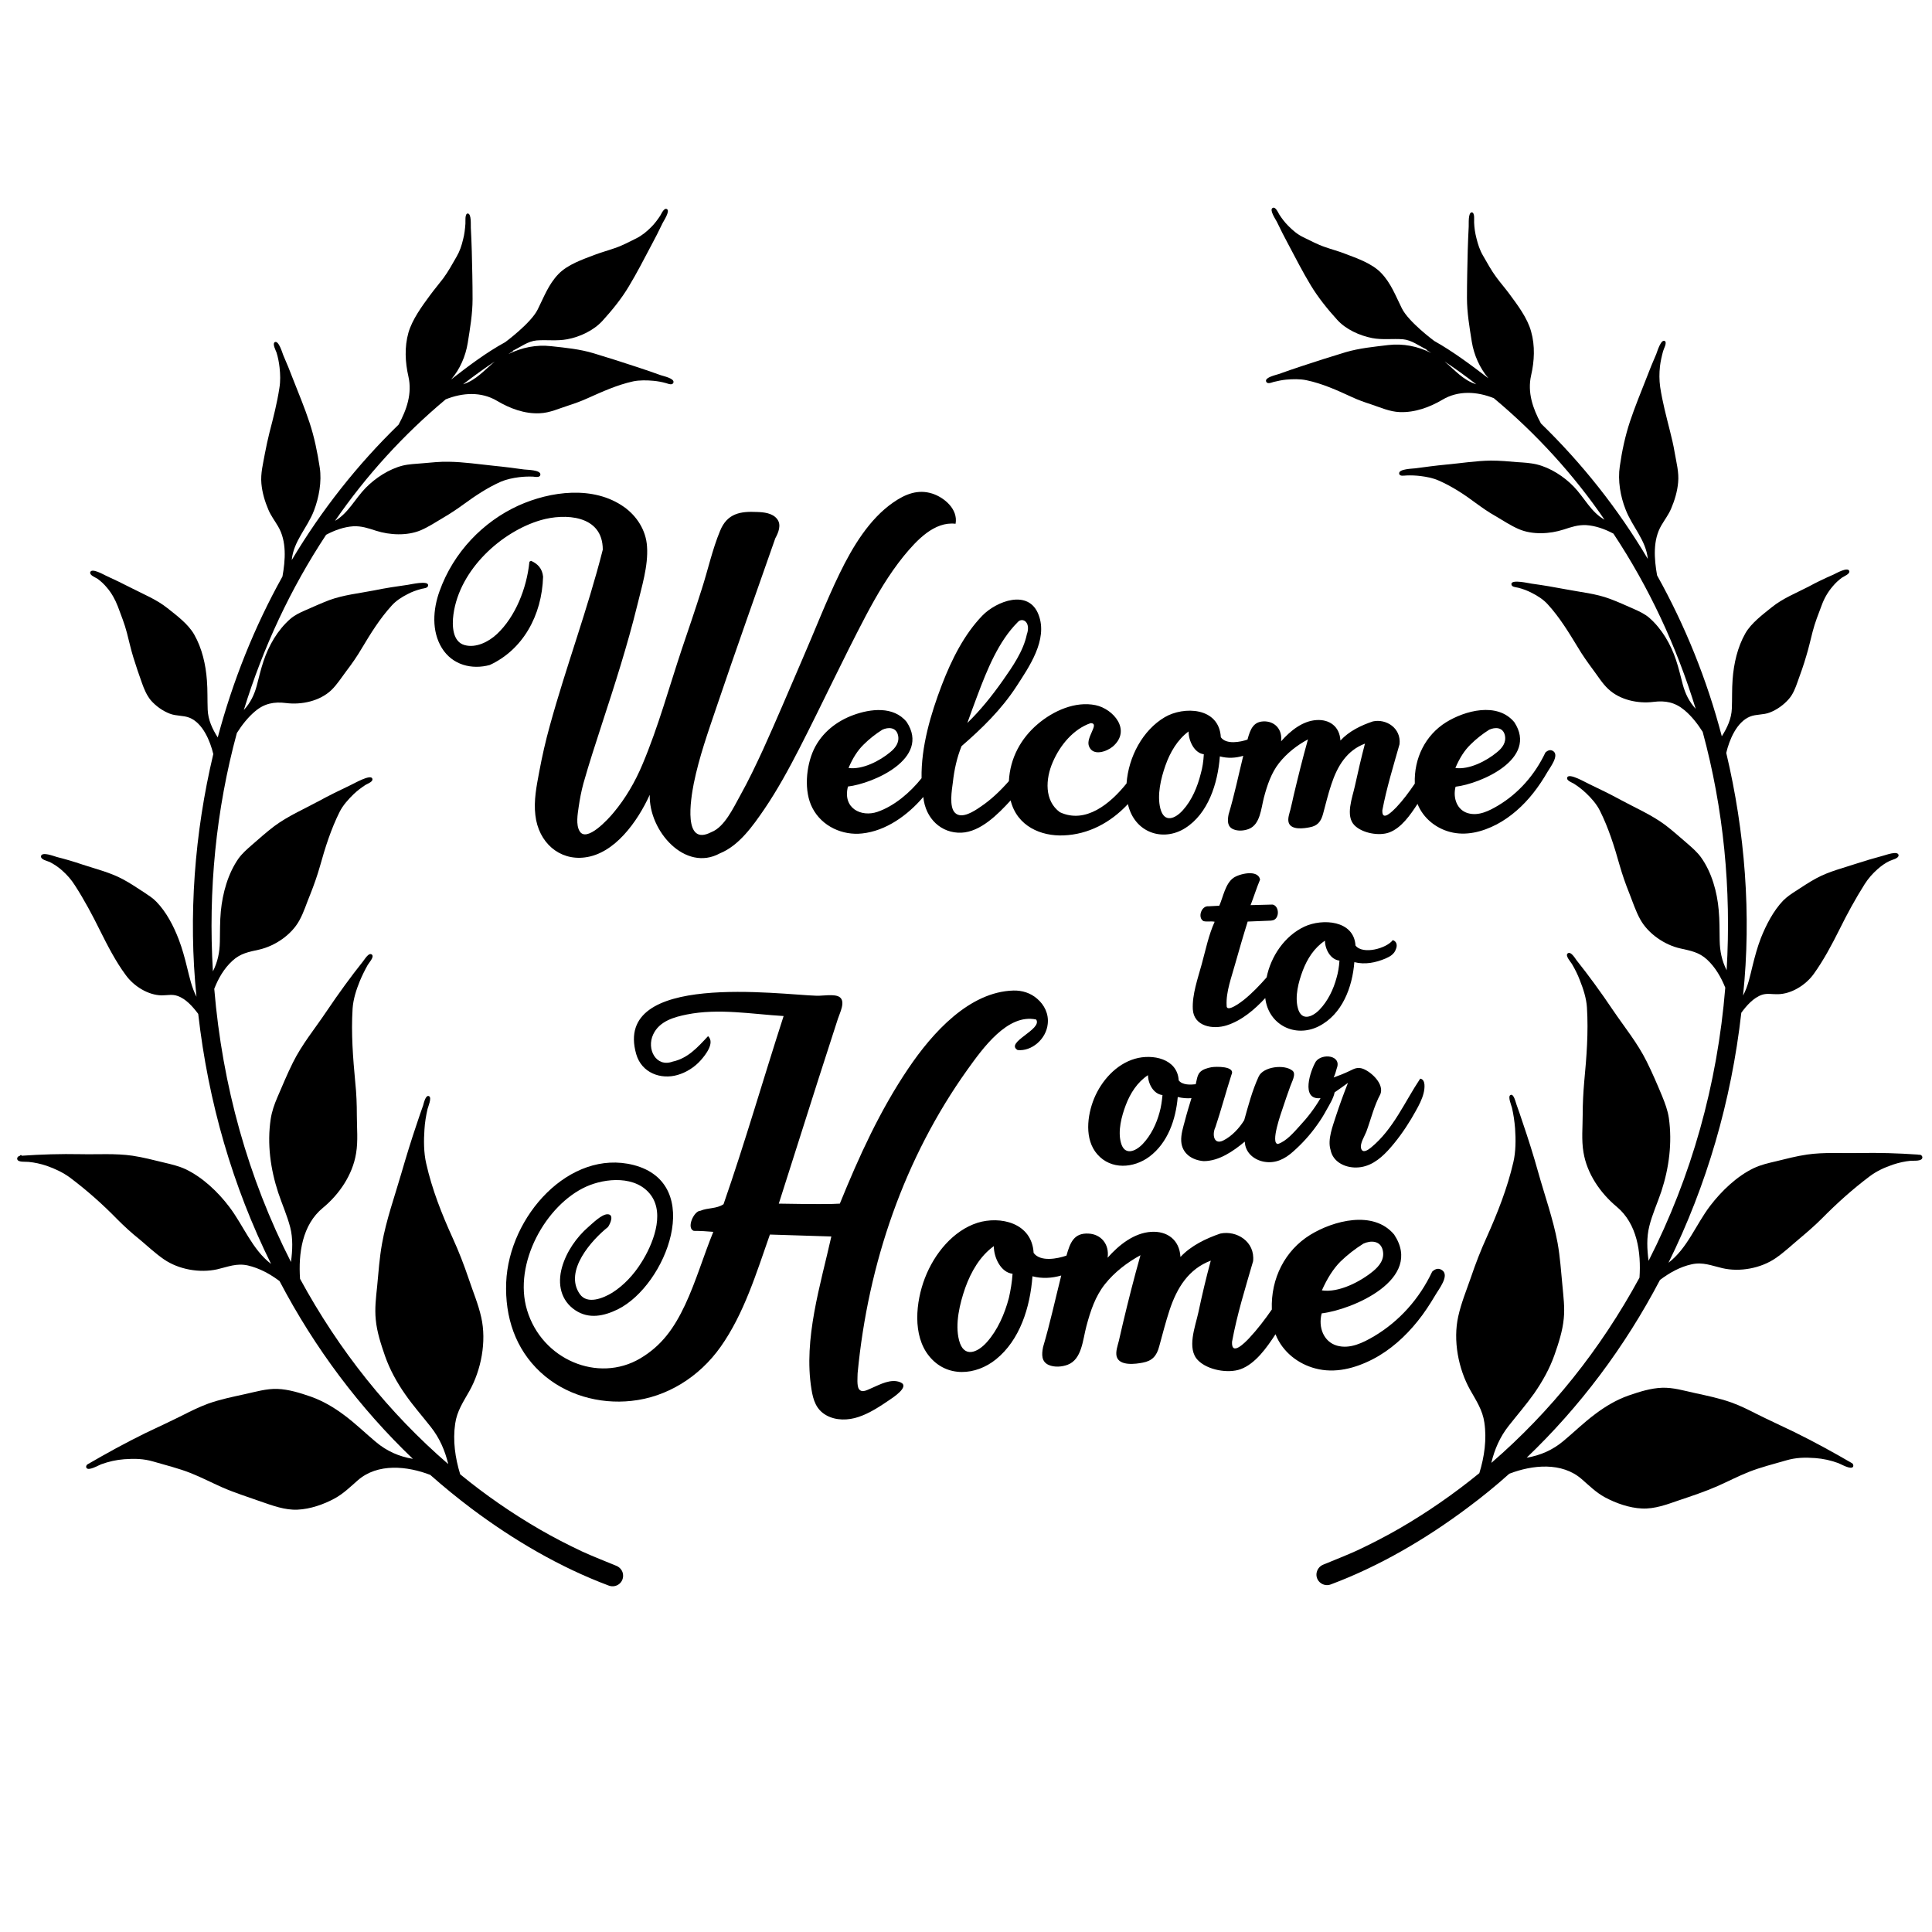
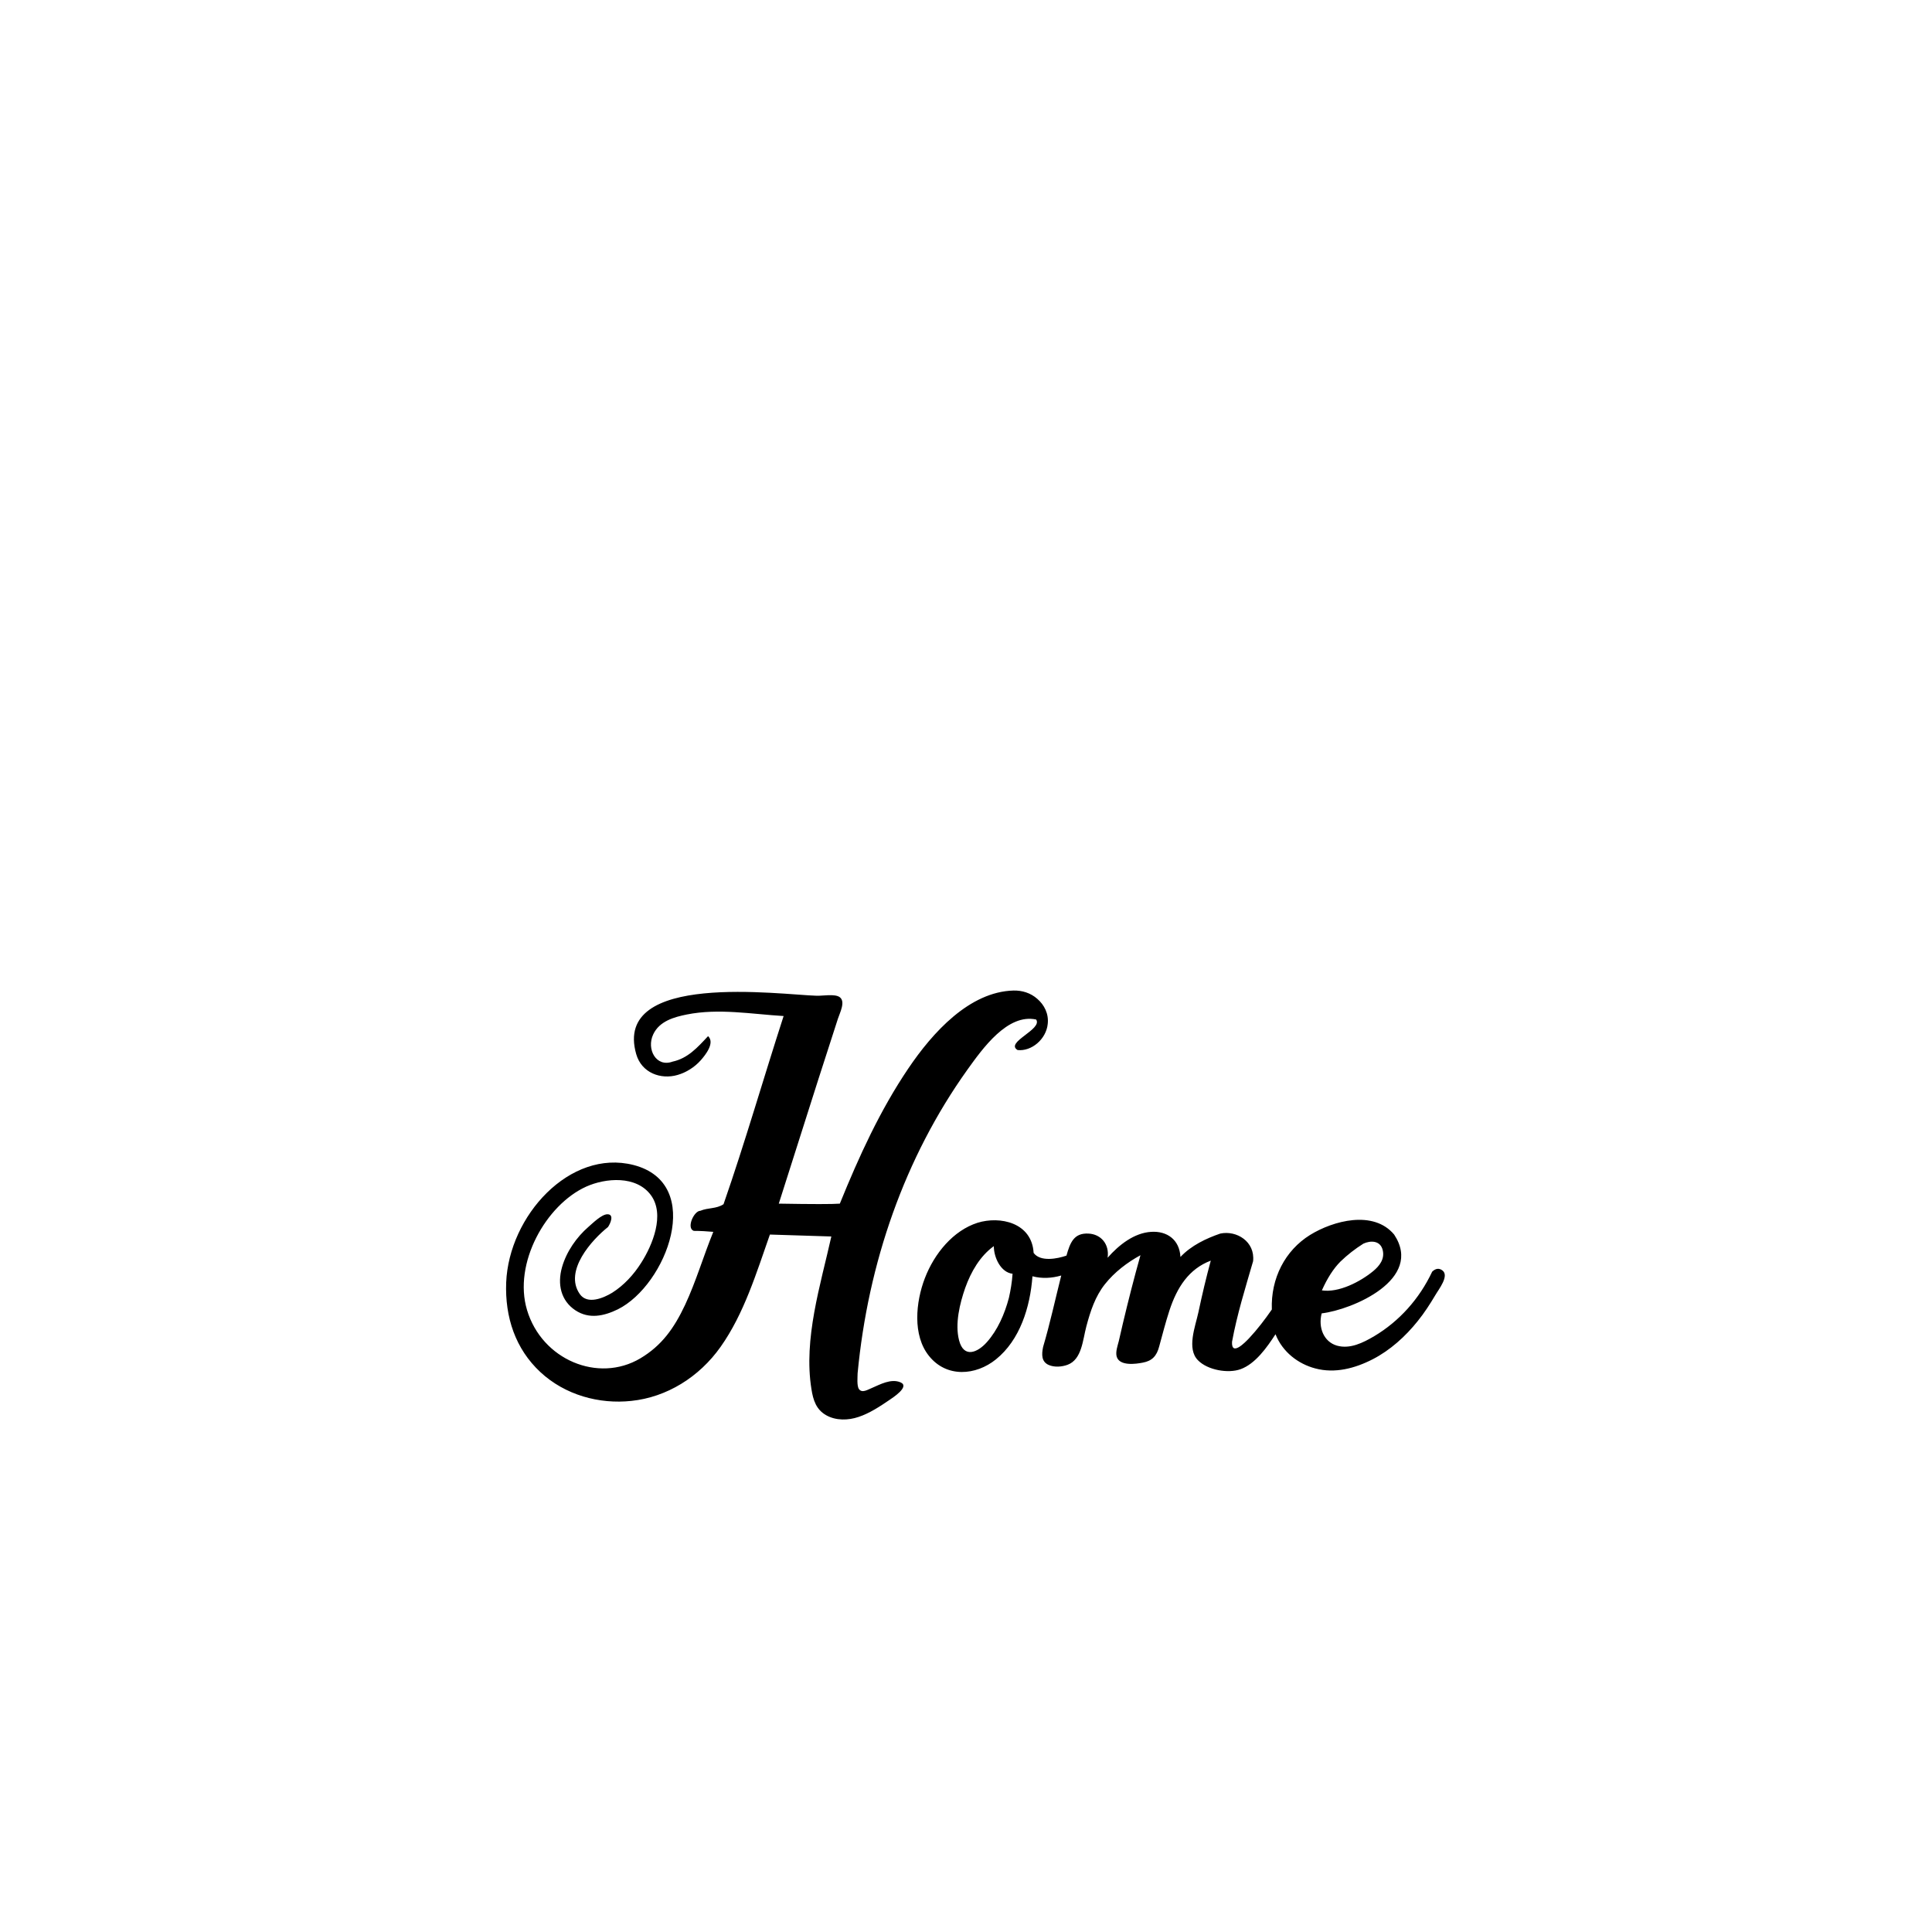
<svg xmlns="http://www.w3.org/2000/svg" version="1.1" id="Layer_1" x="0px" y="0px" width="1000px" height="1000px" viewBox="0 0 1000 1000" style="enable-background:new 0 0 1000 1000;" xml:space="preserve">
  <g>
-     <path d="M413.7,387.5c-5.5,10.7-11.3,21.3-18,31.2c-6.1,8.9-13.2,19-23.1,23c-17.9,9.8-36.8-11.5-36.3-30.3   c-6.4,14-18.2,30.5-33.6,32.4c-13.2,1.7-24-7.7-25.6-21.9c-0.9-7.5,0.6-15,2-22.4c1.5-8.1,3.3-16,5.5-23.9   c8.4-30.6,19.6-60.3,27.4-91.1c0-18.2-19.9-18.8-32-15.3c-20.1,5.8-42.1,25.3-45.3,48.8c-0.8,5.8-0.5,14.2,5.8,15.9   c5.8,1.6,12.3-1.6,16.7-5.7c9.6-9,15.4-23.7,16.8-37.2c0-0.3,0.3-0.5,0.9-0.7c3.4,1.5,5.8,4,6.2,8.2c-0.6,20.1-10.5,37.8-27.6,45.7   c-9.2,2.5-19.3,0.1-24.8-8.8c-5.4-8.8-4.6-20-1.2-29.4c7.2-20.2,22.6-36,40.8-44.3c16.6-7.5,38.9-10.5,54.7,0.7   c6.5,4.6,11.4,12,11.9,20.5c0.7,10-2.8,21-5.1,30.6c-5.1,20.7-11.6,40.9-18.2,61.1c-3.3,10.2-6.7,20.5-9.6,30.8   c-1.1,4-1.9,8.2-2.5,12.4c-0.5,3.5-1.5,9.1,0.5,12.4c3.6,6.1,14.9-6.3,17.6-9.6c6.2-7.4,11.2-16,15-25.1   c8.1-19.2,13.7-39.7,20.3-59.5c3.5-10.3,7-20.6,10.3-31c3.2-9.9,5.5-20.6,9.5-30.2c3.7-9.2,10.7-10.2,19.1-9.8   c3.4,0.1,8,0.5,10.4,3.6c2.4,3,0.7,7.1-0.9,10c-10.1,28.9-20.4,57.7-30.2,86.7c-4.5,13.3-9.2,26.4-12,40.2   c-1.6,8.2-5.7,32.9,9.1,25.2c6.8-2.6,11.4-12.6,14.9-18.9c4.3-7.7,8.1-15.7,11.8-23.7c7-15.4,13.5-30.9,20.2-46.4   c6.5-14.9,12.4-30.3,19.5-44.9c6.7-13.8,15.4-28.2,27.7-36.7c6.3-4.4,12.9-7,20.3-4.6c5.9,1.9,13.4,7.9,12,15.6   c-11-1.3-20.1,8.5-26.9,16.8c-7.6,9.4-13.9,20.1-19.6,30.9C436.2,341.4,425.4,364.7,413.7,387.5z M801,399.5   c-2.2,3.8-4.7,7.6-7.4,11c-5.2,6.6-11.7,12.4-18.9,16.2c-7.5,3.9-16,6.1-24.2,3.9c-7.2-1.9-13.8-7-16.8-14.5   c-3.7,5.7-8.4,12.5-14.7,14.8c-5.2,1.9-13.8,0.4-17.9-3.7c-4.9-4.9-1.1-14.4,0.2-20.4c1.6-7.3,3.3-14.7,5.2-21.9   c-9.3,3.5-14.2,11.4-17.4,21.1c-1.7,5-2.9,10.2-4.3,15.3c-1.1,4.1-3,6.2-6.9,6.9c-2.9,0.6-9.7,1.6-10.9-2.5c-0.6-2,0.4-4.7,0.9-6.6   c0.6-2.5,1.2-5,1.7-7.4c2.3-9.7,4.7-19.4,7.4-29c-5.6,3-10.9,7.1-15,12.3c-4,5.1-6.1,11.4-7.8,17.8c-1.5,5.8-1.9,14-7.9,16.3   c-2.4,0.9-5.5,1.2-8,0.1c-3.1-1.4-3-4.4-2.4-7.6c3-10,5.1-20.2,7.6-30.4c-4,1.2-8,1.4-12.1,0.3c-1.1,14.2-6.1,29.6-17.9,37.1   c-11.5,7.3-26.3,2.5-29.7-12.4c-9.1,9.7-20.5,15.7-33.3,16.2c-11.6,0.5-24.1-4.7-27.4-18.1c-6.6,7.2-15.6,16.3-25.5,16.7   c-10.3,0.4-18.6-7.2-19.7-18.5c-8.2,9.6-19.4,17.6-31.7,18.9c-9.9,1.1-20.7-3.5-25.7-13.2c-4.5-8.6-3.3-21.6,0.7-30.2   c4.2-8.9,12-14.8,20.5-17.9c8.7-3.2,20.8-4.8,27.6,3.6c12.5,19-17.5,31.9-30.4,33.4c-2.9,11.3,6.9,16,15.3,13.1   c8.7-3,16.9-10,22.8-17.4c-0.3-16.3,4.8-33.4,10.5-48.3c5-13,11.5-26.1,21-35.9c7.2-7.4,24-14,29.1-0.3c4.9,12.9-5.1,27.1-11.5,37   c-7.9,12.1-17.8,21.7-28.4,30.9c-2.4,5.9-3.8,12.3-4.5,18.7c-0.5,3.9-2.1,12.9,1.2,15.9c3.5,3.3,9.9-1,13.1-3.2   c5.4-3.6,10.3-8.3,14.7-13.3c0.6-12,6.3-22.2,14.9-29.5c8.1-6.9,19.5-12,30-9.8c9.1,1.9,18.7,12.9,8.9,21.4   c-3.1,2.6-10.4,5.3-12.4-0.3c-0.8-2.3,0.6-5.1,1.5-7.2c0.7-1.8,2.4-4.6-0.6-4.6c-8.8,3-15.8,11.3-19.6,20.2   c-3.8,8.7-4.4,20,3.7,25.9c13.3,6.2,26.1-4.4,34.5-14.9c1-13.8,8.4-27.6,19.8-34.3c9.7-5.7,28.1-5.3,29,10.4   c2.8,3.9,10.1,2.5,13.8,1.2c1.5-5.6,3.2-9.7,9.3-9.4c5.2,0.3,8.8,4.4,8.1,10.3c4.8-5.5,11.2-10.6,18.4-11   c6.5-0.4,11.9,3.2,12.3,10.6c4.5-4.9,10.8-7.9,16.8-9.9c6.8-1.5,14.7,3.4,13.8,11.8c-3.2,11.3-6.7,22.6-8.9,34.2   c-0.3,6.3,5.4,0.3,7.2-1.5c3.5-3.7,6.6-7.9,9.6-12.3c-0.5-13.3,5.6-25.1,16.1-31.7c9.8-6.1,26.6-10.7,35.4-0.1   c12.5,19-17.5,31.9-30.4,33.4c-1.5,5.9,0.8,12.1,6.4,13.7c5.5,1.6,11-1.2,15.7-4c10.5-6.3,18.9-15.8,24.4-27.4   c1.5-1.4,2.9-1.6,4.2-0.6C807,391.2,802.4,397.1,801,399.5z M753.3,397.5c7.1,1,16.1-3.6,21.6-8.2c2.6-2.1,4.9-5,4-8.8   c-1-4.2-5.1-4.2-8.1-2.8c-3.5,2.2-6.8,4.8-9.7,7.7C758.1,388.3,755.5,392.3,753.3,397.5z M500.7,374.2c6.8-6.6,12.8-14.1,18.3-21.9   c4.9-7,10.7-15.2,12.5-24c0.7-1.9,1-4.6-0.4-6.3c-1.2-1.4-3.2-1.4-4.4,0.1c-9.9,9.9-15.8,24.6-20.8,37.9   C504,365,502.3,369.7,500.7,374.2z M439.2,397.5c7.1,1,16.1-3.6,21.6-8.2c2.6-2.1,4.9-5,4-8.8c-1-4.2-5.1-4.2-8.1-2.8   c-3.5,2.2-6.8,4.8-9.7,7.7C444,388.3,441.4,392.3,439.2,397.5z M623.1,390.4c-4.9-0.6-7.9-6.9-7.9-11.8c-5.7,4.2-9.6,10.8-12,17.7   c-2.3,6.5-4.4,15.2-2.6,22.2c2,7.7,7.7,5.3,11.7,0.8c4.6-5.1,7.5-12,9.2-18.8C622.4,397.4,622.9,394,623.1,390.4z" />
-     <path d="M720.9,486.6c-3.2,4.3-15.5,7.7-19.3,2.8c-0.8-13.1-17.1-14.1-26.4-9.8c-10.3,4.8-17.4,15.4-19.6,26.3   c-3.7,4.2-7.6,8.3-12,11.8c-1,0.8-9,6.9-8.7,2.7c-0.4-7,2.6-14.8,4.4-21.4c2.1-7.4,4.2-14.7,6.5-22c3.3-0.1,6.6-0.3,9.9-0.4   c1.3-0.1,3,0.1,4.1-0.7c2.5-1.7,2.1-7-1.1-7.7l-11.4,0.3c1.7-4.4,3.1-8.9,4.9-13.2c-1-5.5-10.9-3-13.8-0.9c-4.2,3-5.3,9.9-7.3,14.4   l-5.6,0.3c-3.7-0.4-5.8,6-2.5,7.7c1.9,0.4,3.8-0.1,5.7,0.3c-3.1,6.8-4.7,14.7-6.7,22c-2,7.3-5,15.7-4.6,23.3   c0.5,8.9,10.4,10.6,17.6,8.3c7.8-2.5,14.4-8.2,19.9-14.1c1.6,13.8,15.4,20.8,27.7,14.6c12.2-6.2,17.4-20.3,18.4-33.2   c5.5,1.4,11,0.3,16.2-1.9c2.3-1,4.5-2.3,5.3-4.8C723.3,489.5,723.1,487.3,720.9,486.6z M691.8,506.1c-1.6,6-4.5,12-8.8,16.5   c-3.9,4-9.4,6-11.2-0.7c-1.7-6.1,0.3-13.7,2.5-19.5c2.3-6.1,6-11.9,11.5-15.5c0,4.3,2.8,9.8,7.5,10.3   C693.1,500.4,692.6,503.4,691.8,506.1z M737.3,561.4c-0.1-1.4-0.7-2.9-2.2-3.1c-8.1,12.1-13.9,26.2-25.5,35.7   c-1.5,1.2-4.3,3.2-5.1,0.4c-0.7-2.5,1.8-6.3,2.7-8.6c2.4-6.5,4-13.4,7.3-19.5c2-5.2-4.6-11.4-9-13.1c-2.8-1-4.5-0.1-6.9,1.1   c-2.7,1.3-5.5,2.4-8.3,3.4c0.7-1.5,1.2-3.1,1.6-4.7c2.7-6.8-7.5-8-10.8-3.6c-2.8,4.6-8.1,20.1,2.4,19c-3,5.2-6.7,10-10.8,14.4   c-3,3.3-6.9,7.9-11.2,9.3c-4.2,0,1.8-16.6,2.4-18.4c1.2-3.8,2.6-7.6,3.9-11.3c0.7-2.2,3.3-6.5,1.2-8.2c-4.2-3.5-15.2-2.1-17.5,3   c-3.3,7.1-5.4,15.1-7.5,22.6c-2.5,4.1-6.4,8.3-10.8,10.5c-5,2.5-5.9-3.2-4.1-6.9c3-9,5.4-18.1,8.3-27.1c2.3-4.6-8.3-4.3-10.4-3.9   c-2.1,0.4-4.7,1.1-6.1,2.8c-1.3,1.6-1.5,4.1-2,6c-2.7,0.3-6.9,0.5-8.8-2c-0.7-11.3-13.6-13.8-22.6-11.2   c-9.8,2.8-17.4,11.4-21.2,20.6c-3.6,8.8-5.1,21.2,1.7,28.9c7.1,8.1,18.8,7.2,26.9,1.2c9.6-7.2,13.7-19.3,14.7-30.9   c2.4,0.6,4.7,0.8,7.1,0.6c-1.2,3.9-2.4,7.8-3.4,11.7c-0.9,3.4-2.1,7-1.9,10.6c0.4,6.4,5.6,9.8,11.6,10.3c8,0,15.4-5.2,21.3-10.1   c0.2,5.6,4.6,9.4,9.9,10.4c6.1,1.1,11-1.5,15.3-5.4c4.5-4,8.5-8.4,12-13.3c1.9-2.6,3.6-5.3,5.1-8.1c1.5-2.7,3.6-6,4.2-9.1   c2.3-1.6,4.6-3.2,6.9-4.9c-2.2,5.6-4.3,11.3-6.2,17.1c-1.6,5.1-4.5,12.2-2.8,17.6c1.2,6.2,7.4,9.2,13.3,9.1   c6.7-0.1,11.9-4,16.3-8.7c4.6-5,8.6-10.6,12.1-16.4C733.4,573.9,737.7,567.4,737.3,561.4z M600.2,575.7c-1.6,6-4.5,12-8.8,16.5   c-3.9,4-9.4,6-11.2-0.7c-1.7-6.1,0.3-13.7,2.5-19.5c2.3-6.1,6-11.9,11.5-15.5c0,4.3,2.8,9.8,7.5,10.3   C601.4,569.9,601,572.9,600.2,575.7z" />
    <path d="M460.4,724.6c-5,3.4-10.3,6.9-16,8.8c-5.3,1.8-11.7,2-16.8-0.9c-5.1-2.9-6.7-7.7-7.6-13.5c-4.2-26,4.7-53.9,10.3-79   l-31.8-1c-7,19.9-13.4,41-25.5,58.1c-11.1,15.7-27.9,26.1-46.2,28c-16.6,1.8-34.3-3-47.1-14.9c-12.9-12-18.4-28.4-17.7-46.4   c1.4-34.4,32.9-69.2,65.9-60.8c37.3,9.6,17,62.2-8.1,74.7c-7.2,3.5-14.9,5.2-22,0.5c-7.5-5-9.4-13.5-6.9-22.3   c2.3-8.1,7.6-15.6,13.6-20.8c2.2-1.9,6.9-6.6,9.9-6.6c3.6,0,1.6,4.7,0.3,6.6c-8.2,6.5-23,22.7-14.6,34.7c3.9,5.6,12.2,2.1,16.8-0.7   c6-3.8,11.1-9.3,15-15.5c5.8-9.1,12.4-24.9,5-35c-7.6-10.3-23.5-8.9-33.5-4.4c-20.8,9.4-37.9,39.7-30.6,63.9   c7.7,25.7,36.8,37.9,58.6,25c11.1-6.6,17.5-15.6,23.2-27.7c5.7-12.2,9.5-25.3,14.6-37.8c-3.3-0.3-6.7-0.5-10.1-0.5   c-4-1.4,0.1-10.4,3.4-10.4c4-1.7,8.2-0.9,12-3.4c11.2-32.2,20.6-65,31.1-97.4c-16.6-1-33.6-4.1-50.1-0.8   c-6.5,1.3-14.2,3.4-17.4,10.3c-3.6,7.6,1.5,17.2,10,14.1c7.9-1.7,12.9-7.3,18.4-13.2c3.7,3.5-1.5,9.9-3.8,12.5   c-3.2,3.6-7.5,6.3-12,7.6c-8.6,2.5-18.6-1-21.4-10.8c-12.3-43,74.7-30.7,93.5-30.2c2.9,0.1,9.3-1.1,11.8,0.7   c3.2,2.3,0.1,8.1-0.9,11.2c-3.4,10.5-6.8,21.1-10.2,31.6c-6.8,21.4-13.6,42.7-20.4,64.1c17.4,0.3,27.9,0.3,31.6,0   c9.9-24.4,20.8-48.3,35.4-69.9c12.6-18.7,31.7-39.8,54.5-40.4c4.4-0.1,8.8,1.2,12.3,4.3c3.6,3.1,6,7.7,5.4,13   c-0.8,7.9-8.4,14.3-15.6,13.5c-6.7-4,13.1-10.7,9.6-15.8c-14.8-3.2-27.7,15-35.6,26c-32.5,45.5-51.4,100.1-56.8,157.1   c0,1.8-0.5,6.5,0.7,8.2c1.6,2.2,4.5,0.3,6.5-0.5c4.4-1.9,10.1-5.1,15-3C471.2,717.7,461.8,723.6,460.4,724.6z M742.9,670.4   c-2.8,4.7-5.7,9.2-9.1,13.4c-6.4,8-14.3,15.1-23.2,19.7c-9.3,4.8-19.7,7.5-29.8,4.8c-8.8-2.3-17-8.5-20.6-17.7   c-4.5,6.9-10.4,15.3-18.1,18.1c-6.4,2.3-17,0.5-22-4.6c-6-6-1.4-17.5,0.2-24.9c1.9-9,4-17.9,6.4-26.7   c-11.4,4.3-17.5,13.9-21.4,25.8c-2,6.1-3.6,12.4-5.3,18.6c-1.3,5-3.7,7.5-8.5,8.4c-3.6,0.7-12,1.9-13.5-3.1   c-0.7-2.5,0.5-5.7,1.1-8.1c0.7-3,1.4-6.1,2.1-9.1c2.8-11.8,5.8-23.6,9.1-35.3c-6.8,3.7-13.4,8.7-18.4,15c-5,6.3-7.5,13.9-9.6,21.8   c-1.9,7.1-2.3,17.1-9.7,19.9c-3,1.1-6.8,1.4-9.8,0.1c-3.8-1.7-3.7-5.4-2.9-9.3c3.6-12.2,6.3-24.7,9.4-37c-4.9,1.4-9.9,1.7-14.9,0.4   c-1.2,16.1-6.5,33-18.9,43c-10.4,8.4-25.5,9.6-34.6-1.7c-8.7-10.7-6.9-28.1-2.2-40.3c4.9-12.8,14.7-24.7,27.3-28.7   c11.6-3.6,28.1-0.1,29,15.6c3.5,4.8,12.4,3,17,1.4c1.9-6.8,3.9-11.8,11.4-11.4c6.4,0.3,10.9,5.4,9.9,12.5   c5.9-6.7,13.8-12.9,22.6-13.4c8-0.5,14.6,3.9,15.1,13c5.5-5.9,13.3-9.6,20.6-12.1c8.4-1.8,18.1,4.1,17,14.3   c-4,13.8-8.3,27.5-10.9,41.7c-0.4,7.7,6.7,0.4,8.8-1.8c4.3-4.6,8.2-9.7,11.8-14.9c-0.6-16.2,6.9-30.6,19.8-38.6   c12-7.4,32.8-13,43.5-0.2c15.4,23.2-21.6,38.9-37.5,40.8c-1.9,7.2,1,14.7,7.9,16.7c6.8,1.9,13.5-1.5,19.3-4.9   c12.9-7.7,23.3-19.2,30-33.4c1.8-1.7,3.5-1.9,5.2-0.7C750.4,660.3,744.6,667.4,742.9,670.4z M684.2,667.9c8.7,1.3,19.8-4.4,26.6-10   c3.1-2.6,6-6.1,4.9-10.8c-1.2-5.1-6.3-5.1-10-3.4c-4.3,2.7-8.3,5.8-11.9,9.3C690.2,656.6,687,661.6,684.2,667.9z M524.1,659.3   c-6.1-0.7-9.7-8.4-9.7-14.3c-7.1,5.1-11.8,13.2-14.8,21.6c-2.8,8-5.4,18.6-3.2,27.1c2.4,9.4,9.5,6.5,14.4,1   c5.6-6.3,9.2-14.6,11.4-22.9C523.1,667.8,523.8,663.7,524.1,659.3z" />
-     <path d="M992.6,597.6c-10.1-0.7-20.2-1-30.3-0.8c-8.9,0.2-18.1-0.5-27,0.8c-5.5,0.8-10.8,2.2-16.1,3.5c-3.9,0.9-7.8,1.8-11.4,3.5   c-8.8,4.2-16.7,11.8-22.6,19.5c-7.4,9.7-11.8,22-21.6,29.5c19.8-40.1,32.5-83.6,37.7-129.4c2.7-3.7,6.3-7.8,10.7-9.3   c2.7-0.9,5.4-0.2,8.2-0.3c7.1-0.1,14.5-4.8,18.6-10.5c5.1-7.1,9.4-15.2,13.3-23c4-8.1,8.2-15.8,13-23.4c1.9-3,4.1-5.5,6.7-7.8   c1.9-1.7,4-3.2,6.3-4.3c1.2-0.6,4.7-1.2,4.6-3l0,0c-0.4-2.5-6.9,0.1-8.3,0.4c-4.5,1.2-8.9,2.5-13.2,3.9c-6.9,2.3-14.4,4.1-20.9,7.6   c-3.8,2-7.4,4.5-11,6.8c-2.2,1.4-4.4,2.9-6.3,4.8c-5.1,5.3-8.9,12.7-11.6,19.5c-1.8,4.7-3.1,9.5-4.3,14.4   c-1.3,5.2-2.3,10.5-4.9,15.3c4.4-41.7,1-84.8-8.7-125.6c1.6-6.8,5.4-16,12.3-18.8c3.2-1.3,6.9-0.8,10.2-2.1c3.7-1.4,7.3-4,9.9-7   c2.2-2.5,3.4-5.7,4.5-8.8c1.6-4.4,3.2-8.9,4.5-13.4c1.3-4.2,2.2-8.4,3.3-12.6c1.2-4.7,3-9.2,4.7-13.7c1.3-3.6,3.2-6.9,5.7-9.8   c1.4-1.7,3-3.2,4.8-4.5c1-0.7,4.2-1.9,3.8-3.4l0,0c-0.7-2.4-6.9,1.2-8.2,1.8c-4.4,1.9-8.8,4-13,6.3c-6.4,3.3-13.2,6-18.8,10.5   c-4.7,3.8-10.7,8.2-13.8,13.6c-4.1,7.2-6,15.7-6.6,23.8c-0.4,5-0.2,10.1-0.4,15.1c-0.2,5.3-2.4,10-5.2,14.4   c-7.7-29.4-19-57.3-33.5-83.3c-1.5-8.5-2.3-18.3,2.3-26c1.7-2.9,3.7-5.5,5-8.6c1.8-4.2,3.2-8.9,3.6-13.5c0.5-5.2-0.9-10.3-1.8-15.5   c-0.6-3.7-1.5-7.4-2.4-11c-1.9-7.6-3.9-15-5.1-22.9c-0.5-3.6-0.5-7.1-0.1-10.7c0.3-2.6,0.9-5.2,1.6-7.8c0.3-1.2,2.2-4.4,0.9-5.3   l0,0c-2-1.1-3.9,5.4-4.4,6.7c-1.8,4.1-3.5,8.3-5.1,12.5c-2.9,7.4-6,14.9-8.5,22.4c-2.5,7.5-4.2,15.5-5.3,23.3   c-1.1,7.3,0.3,15.5,3,22.3c3.4,8.9,10.6,15.9,11.5,25.6c-15.4-26-34.1-49.5-55.3-70.1c-4.2-7.7-7.1-16.1-5.1-24.9   c1.7-7.4,2.1-15.3,0-22.7c-1.9-7-7-13.7-11.2-19.4c-2.2-3-4.6-5.7-6.8-8.7c-2.6-3.5-4.7-7.4-6.9-11.2c-1.7-2.9-2.6-5.8-3.4-9   c-0.7-2.7-1.1-5.4-1.2-8.1c-0.1-1.1,0.5-5.1-1.2-5.3c-2,0.1-1.5,6-1.6,7.4c-0.2,4.1-0.4,8.1-0.5,12.2c-0.2,8.2-0.4,16.5-0.4,24.7   c0,7.6,1.3,15.2,2.5,22.7c1.1,6.8,4.1,13.6,8.6,18.9c-8.9-6.8-18.2-13.8-28-19.3c0,0-13.3-9.8-16.8-16.9c-3.2-6.4-5.6-13-10.7-18.3   c-4.8-5-12.5-7.6-18.8-10c-3.3-1.3-6.8-2.2-10.2-3.4c-3.9-1.3-7.5-3.3-11.3-5.1c-3.1-1.5-5.4-3.5-7.8-5.9c-1.8-1.8-3.3-3.8-4.6-5.8   c-0.6-0.9-2-4.5-3.6-3.4l0,0c-1.6,1.1,1.7,5.9,2.3,7.1c1.9,4,3.9,7.9,6,11.8c3.7,7,7.4,14.2,11.5,21c3.8,6.3,8.7,12.4,13.7,17.9   c4.5,5,11.6,8.2,18.2,9.5c5.3,1,10.5,0.2,15.8,0.6c4.6,0.4,8.3,3.4,12.3,5.3l-0.1,0.2c0,0,2,1.3,2.5,1.6c-7-3.5-14.5-5-22.3-4.1   c-7.4,0.9-14.9,1.6-22,3.7c-7.6,2.3-15.2,4.7-22.7,7.2c-4,1.3-8,2.7-11.9,4.1c-1.5,0.5-7.1,1.7-6.6,3.7l0,0   c0.5,1.8,2.8,0.7,3.9,0.4c2.1-0.5,4.3-1,6.5-1.2c3.3-0.3,7.2-0.4,10.5,0.3c8.2,1.7,15.9,5.2,23.5,8.7c3.2,1.5,6.6,2.7,10,3.8   c4.8,1.6,9.6,3.8,14.8,4c7.8,0.3,15.5-2.5,22.1-6.4c8.2-4.9,17.9-4.3,26.6-0.8c21.8,18.2,41.3,39.5,57.3,62.9   c-7-3.9-10.5-11.5-15.9-17.1c-5-5.2-12.1-9.8-19.1-11.5c-3.3-0.8-6.8-1-10.2-1.2c-4.5-0.4-9-0.8-13.6-0.8   c-7.8,0.1-15.7,1.4-23.5,2.1c-5.2,0.5-10.4,1.2-15.6,1.9c-1.6,0.2-8.5,0.3-8.4,2.6l0,0c0.1,1.8,2.7,1.1,3.8,1.1   c2.4-0.1,4.9,0,7.3,0.3c3.1,0.4,6.4,1,9.3,2.3c6.9,3,13.3,7.2,19.3,11.7c3.3,2.4,6.7,4.8,10.3,6.8c3.9,2.3,7.8,4.9,12,6.7   c7,3,16,2.5,23.1,0.2c4-1.3,7.4-2.5,11.7-2.3c4.9,0.3,9.8,2.1,14.1,4.4c18.3,27.6,32.6,58.1,42.6,90.7c-3.4-3.7-5.4-7.8-6.7-12.6   c-1.1-4.2-2.1-8.5-3.5-12.7c-2.7-8.1-7.3-16.1-13.8-21.8c-2.3-2-5.1-3.3-7.8-4.5c-4.1-1.8-8.2-3.7-12.5-5.3   c-7.4-2.8-15.4-3.5-23.1-5c-5.8-1.1-11.6-2.1-17.5-2.9c-1.5-0.2-10.3-2.3-10.5,0.1l0,0c-0.1,1.7,2.3,1.7,3.5,2   c2.4,0.6,4.8,1.5,7.1,2.7c3,1.5,6.1,3.5,8.3,6c6.1,6.7,10.7,14.3,15.4,22c2.4,4.1,5.2,8,8,11.8c2.5,3.3,4.7,7,7.8,9.9   c6,5.7,15.4,7.7,23.4,6.7c6.2-0.8,11.2,0.2,16.1,4.3c3.7,3.1,6.8,7.1,9.4,11.2c10.8,39.8,14.9,81.3,12.4,123.4   c-2.5-5-3.5-9.9-3.6-15.4c-0.1-5.2,0-10.5-0.5-15.7c-0.8-9.4-3.6-19.6-9.2-27.4c-1.9-2.6-4.3-4.7-6.7-6.8   c-3.9-3.3-7.7-6.8-11.8-9.9c-7-5.2-15.1-8.7-22.7-12.8c-5.5-3-11.2-5.8-16.9-8.5c-1.4-0.6-10.2-5.8-11.1-3.3l0,0   c-0.6,1.6,2.4,2.6,3.4,3.2c2.2,1.4,4.3,3,6.2,4.8c2.8,2.6,5.6,5.8,7.3,9.2c4.5,9,7.5,18.6,10.2,28.2c1.4,4.9,3.1,9.8,5,14.5   c1.8,4.5,3.3,9.3,5.7,13.6c4.1,7.4,12.6,13.2,20.7,15c5.3,1.2,9.7,1.9,13.9,5.8c4.3,4,7.2,9.1,9.4,14.5   c-4.1,50.2-17.5,97.8-39.7,141.4c-0.8-5.9-1.1-12.2,0.4-18c1.5-6.1,4.2-11.9,6.2-17.9c4-12.2,5.7-25.2,3.9-38   c-0.6-4-2-7.7-3.5-11.4c-2.5-6-5.1-12.1-8-17.9c-4.7-9.5-11.5-17.8-17.4-26.5c-3.1-4.6-6.3-9.2-9.6-13.7c-3-4.1-6.1-8.2-9.3-12.2   c-0.8-1.1-3.1-5-4.7-3.4l0,0c-1.1,1.2,1.6,4.2,2.3,5.3c1.6,2.7,3,5.5,4.1,8.4c1.8,4.5,3.4,9.4,3.7,14.2c0.8,12.9-0.2,25.6-1.4,38.3   c-0.5,5.7-0.8,11.4-0.8,17c0,6.5-0.7,13.2,0.4,19.6c1.8,11.1,8.7,21.1,17.2,28.2c10.6,8.8,12.7,23.6,11.8,36.7   c-20.2,37.2-46,69.4-76.7,95.9c1.7-7.1,4.5-13.5,9-19.2c4.4-5.6,9.1-11,13.2-16.8c4.3-6.2,8-12.8,10.5-19.9   c2.1-6,4.2-12.4,4.8-18.8c0.6-5.7-0.2-11.5-0.7-17.2c-0.7-7.3-1.2-14.7-2.5-22c-2.3-12.4-6.7-24.6-10.1-36.8   c-2.4-8.6-5.1-17.1-8-25.6c-1-3.1-2.1-6.2-3.2-9.3c-0.4-1-1.4-5.8-3.1-4.8l0,0c-1.5,0.7,0.5,5.4,0.8,6.6c0.8,3.5,1.3,7,1.6,10.6   c0.4,5.7,0.4,12.1-0.9,17.6c-3.1,13.4-8.2,26.3-13.8,38.8c-3.1,6.8-5.8,13.8-8.2,20.9c-2.3,6.6-5,13.2-6.5,20   c-2.8,12.4,0,27.2,6.2,38.2c3.1,5.5,6.4,10.4,7.3,16.8c1.3,8.7,0,17.8-2.6,26.2c-13,10.6-26.8,20.2-41.3,28.6   c-7.1,4.1-14.3,7.8-21.7,11.3c-5.9,2.7-11.9,5-17.9,7.5c-1.9,0.8-3.2,2.6-3.4,4.7l0,0c-0.3,4,3.7,6.9,7.4,5.5   c25.4-9.5,49.5-23.7,71.1-39.9c7.4-5.5,14.5-11.3,21.3-17.4c11.9-4.6,27.2-6.2,37.5,2.8c3.9,3.4,7.4,6.9,12,9.4   c5.8,3.1,12.6,5.5,19.2,5.8c6.6,0.3,12.9-2.1,19-4.2c6.8-2.3,13.5-4.5,20.1-7.4c5.4-2.4,10.6-5.1,16.1-7.3c6.3-2.5,12.9-4.1,19.4-6   c5.1-1.5,9.8-1.6,15.1-1.2c4.1,0.3,8.1,1.2,11.9,2.6c1.4,0.5,6.7,3.7,7.7,1.8l0,0c0.2-0.6,0-1.3-0.5-1.7   c-9.8-5.7-19.8-11.2-30-16.2c-6.4-3.1-13-6.1-19.4-9.3c-4.3-2.2-8.7-4.4-13.2-6c-6.2-2.2-12.6-3.5-19-4.9   c-5.5-1.2-11.1-2.9-16.8-2.7c-5.9,0.2-11.8,2.1-17.3,4c-6.3,2.2-12,5.6-17.3,9.6c-5.8,4.3-10.9,9.3-16.4,13.9   c-5.6,4.7-11.9,7.5-19.1,8.7c27.4-26.2,50.7-57.1,69-92c4.9-3.7,10.4-6.8,16.4-8.1c5.8-1.3,10.3,0.7,15.9,2   c9,2.1,19.9,0.1,27.6-5.2c4.5-3.1,8.6-7,12.8-10.5c3.8-3.2,7.6-6.5,11.1-10c7.8-7.9,15.8-15.1,24.7-21.8c3.7-2.8,7.7-4.6,12.1-6.1   c3-1,6.1-1.7,9.3-2c1.3-0.1,5.7,0.4,5.9-1.6l0,0c0.1-0.8-0.6-1.5-1.3-1.5C993.1,597.7,992.9,597.7,992.6,597.6z M764.1,198.9   c-6.8-2.1-11.1-7.4-16.4-11.8C753.3,190.8,758.8,194.8,764.1,198.9z" />
-     <path d="M10.2,598.3c-0.8,0.1-1.4,0.8-1.3,1.5l0,0c0.1,2,4.5,1.4,5.9,1.6c3.2,0.3,6.3,1,9.3,2c4.3,1.5,8.4,3.4,12.1,6.1   c8.9,6.7,16.9,13.8,24.7,21.8c3.5,3.5,7.2,6.9,11.1,10c4.2,3.5,8.3,7.4,12.8,10.5c7.7,5.3,18.5,7.2,27.6,5.2c5.6-1.3,10-3.3,15.9-2   c6,1.4,11.5,4.4,16.4,8.1c18.3,34.9,41.6,65.8,69,92c-7.2-1.2-13.5-4-19.1-8.7c-5.5-4.6-10.6-9.6-16.4-13.9   c-5.3-4-11.1-7.4-17.3-9.6c-5.5-1.9-11.5-3.8-17.3-4c-5.7-0.2-11.3,1.5-16.8,2.7c-6.4,1.4-12.8,2.7-19,4.9c-4.6,1.7-8.9,3.8-13.2,6   c-6.4,3.2-12.9,6.2-19.4,9.3c-10.2,5-20.2,10.5-30,16.2c-0.5,0.4-0.8,1.1-0.5,1.7l0,0c1,1.9,6.3-1.3,7.7-1.8   c3.9-1.4,7.8-2.3,11.9-2.6c5.3-0.4,10-0.3,15.1,1.2c6.5,1.9,13.1,3.5,19.4,6c5.5,2.2,10.7,4.9,16.1,7.3c6.6,2.9,13.4,5,20.1,7.4   c6.1,2.1,12.5,4.5,19,4.2c6.6-0.3,13.5-2.7,19.2-5.8c4.6-2.5,8.1-6,12-9.4c10.3-9,25.6-7.4,37.5-2.8c6.9,6.1,14,11.9,21.3,17.4   c21.6,16.2,45.7,30.4,71.1,39.9c3.8,1.4,7.7-1.5,7.4-5.5l0,0c-0.1-2.1-1.5-3.9-3.4-4.7c-6-2.5-12-4.8-17.9-7.5   c-7.4-3.5-14.6-7.2-21.7-11.3c-14.5-8.4-28.4-18-41.3-28.6c-2.6-8.4-3.9-17.5-2.6-26.2c0.9-6.5,4.2-11.3,7.3-16.8   c6.2-11,9-25.8,6.2-38.2c-1.5-6.8-4.3-13.4-6.5-20c-2.4-7.1-5.1-14.1-8.2-20.9c-5.7-12.5-10.8-25.4-13.8-38.8   c-1.3-5.6-1.3-12-0.9-17.6c0.2-3.6,0.8-7.1,1.6-10.6c0.3-1.2,2.3-5.8,0.8-6.6l0,0c-1.8-1-2.8,3.8-3.1,4.8c-1.1,3.1-2.2,6.2-3.2,9.3   c-2.9,8.5-5.5,17-8,25.6c-3.5,12.1-7.9,24.3-10.1,36.8c-1.3,7.3-1.8,14.6-2.5,22c-0.6,5.7-1.3,11.4-0.7,17.2   c0.6,6.4,2.7,12.7,4.8,18.8c2.5,7.1,6.2,13.8,10.5,19.9c4.1,5.9,8.8,11.2,13.2,16.8c4.5,5.7,7.3,12.1,9,19.2   c-30.7-26.5-56.5-58.7-76.7-95.9c-0.9-13.1,1.1-27.9,11.8-36.7c8.5-7,15.4-17.1,17.2-28.2c1.1-6.5,0.4-13.2,0.4-19.6   c0-5.7-0.2-11.4-0.8-17c-1.2-12.8-2.2-25.5-1.4-38.3c0.3-4.8,1.9-9.8,3.7-14.2c1.2-2.9,2.6-5.7,4.1-8.4c0.6-1.1,3.4-4,2.3-5.3l0,0   c-1.6-1.6-3.8,2.3-4.7,3.4c-3.2,4-6.3,8.1-9.3,12.2c-3.3,4.5-6.5,9.1-9.6,13.7c-5.9,8.8-12.7,17-17.4,26.5   c-2.9,5.8-5.4,11.9-8,17.9c-1.6,3.7-2.9,7.4-3.5,11.4c-1.9,12.8-0.1,25.8,3.9,38c2,6,4.6,11.8,6.2,17.9c1.5,5.8,1.2,12.1,0.4,18   c-22.2-43.6-35.5-91.2-39.7-141.4c2.1-5.4,5.1-10.6,9.4-14.5c4.2-3.9,8.5-4.6,13.9-5.8c8.2-1.9,16.6-7.6,20.7-15   c2.4-4.3,3.8-9.1,5.7-13.6c1.9-4.8,3.6-9.6,5-14.5c2.7-9.7,5.7-19.2,10.2-28.2c1.7-3.4,4.6-6.6,7.3-9.2c1.9-1.8,4-3.4,6.2-4.8   c1-0.6,4-1.6,3.4-3.2l0,0c-0.8-2.5-9.7,2.7-11.1,3.3c-5.7,2.7-11.4,5.5-16.9,8.5c-7.6,4.1-15.7,7.6-22.7,12.8   c-4.1,3.1-7.9,6.5-11.8,9.9c-2.4,2.1-4.8,4.2-6.7,6.8c-5.5,7.8-8.3,18-9.2,27.4c-0.5,5.2-0.4,10.5-0.5,15.7   c-0.1,5.5-1.1,10.4-3.6,15.4c-2.5-42,1.6-83.6,12.4-123.4c2.6-4.1,5.7-8.1,9.4-11.2c4.8-4.1,9.9-5.1,16.1-4.3c8,1,17.4-1,23.4-6.7   c3-2.9,5.3-6.6,7.8-9.9c2.9-3.8,5.6-7.7,8-11.8c4.6-7.7,9.3-15.3,15.4-22c2.2-2.5,5.3-4.5,8.3-6c2.2-1.2,4.6-2,7.1-2.7   c1.2-0.3,3.6-0.3,3.5-2l0,0c-0.2-2.4-9-0.3-10.5-0.1c-5.8,0.8-11.7,1.7-17.5,2.9c-7.7,1.5-15.7,2.3-23.1,5   c-4.2,1.6-8.4,3.5-12.5,5.3c-2.8,1.2-5.5,2.5-7.8,4.5c-6.5,5.7-11.1,13.7-13.8,21.8c-1.4,4.2-2.4,8.4-3.5,12.7   c-1.3,4.8-3.3,8.9-6.7,12.6c10-32.5,24.3-63,42.6-90.7c4.3-2.3,9.2-4.1,14.1-4.4c4.2-0.2,7.7,1,11.7,2.3c7.2,2.3,16.1,2.7,23.1-0.2   c4.2-1.8,8.1-4.4,12-6.7c3.6-2.1,7-4.4,10.3-6.8c6-4.4,12.5-8.7,19.3-11.7c2.8-1.2,6.2-1.9,9.3-2.3c2.4-0.3,4.9-0.4,7.3-0.3   c1.1,0.1,3.7,0.7,3.8-1.1l0,0c0.1-2.4-6.8-2.4-8.4-2.6c-5.2-0.7-10.4-1.4-15.6-1.9c-7.8-0.8-15.7-2-23.5-2.1   c-4.5-0.1-9,0.4-13.6,0.8c-3.4,0.3-6.9,0.4-10.2,1.2c-7.1,1.8-14.1,6.4-19.1,11.5c-5.5,5.6-9,13.1-15.9,17.1   c16.1-23.4,35.5-44.7,57.3-62.9c8.7-3.5,18.4-4.1,26.6,0.8c6.6,3.9,14.2,6.8,22.1,6.4c5.2-0.2,10-2.5,14.8-4   c3.4-1.1,6.7-2.3,10-3.8c7.6-3.4,15.3-6.9,23.5-8.7c3.3-0.7,7.2-0.6,10.5-0.3c2.2,0.2,4.4,0.6,6.5,1.2c1.2,0.3,3.4,1.4,3.9-0.4l0,0   c0.4-2.1-5.2-3.2-6.6-3.7c-3.9-1.4-7.9-2.8-11.9-4.1c-7.5-2.5-15.1-4.9-22.7-7.2c-7.2-2.2-14.6-2.9-22-3.7   c-7.8-0.9-15.2,0.6-22.3,4.1c0.5-0.3,2.5-1.6,2.5-1.6l-0.1-0.2c4-1.9,7.7-4.9,12.3-5.3c5.3-0.4,10.5,0.4,15.8-0.6   c6.5-1.2,13.6-4.5,18.2-9.5c5-5.5,9.9-11.5,13.7-17.9c4.1-6.8,7.8-14,11.5-21c2.1-3.9,4.1-7.8,6-11.8c0.6-1.2,3.8-6,2.3-7.1l0,0   c-1.6-1.1-3,2.5-3.6,3.4c-1.4,2.1-2.9,4.1-4.6,5.8c-2.4,2.4-4.8,4.4-7.8,5.9c-3.7,1.8-7.3,3.8-11.3,5.1c-3.4,1.2-6.8,2.1-10.2,3.4   c-6.3,2.4-14,5-18.8,10c-5.1,5.3-7.5,11.9-10.7,18.3c-3.5,7.1-16.8,16.9-16.8,16.9c-9.9,5.4-19.1,12.4-28,19.3   c4.6-5.3,7.5-12.1,8.6-18.9c1.2-7.5,2.5-15.1,2.5-22.7c0-8.2-0.2-16.5-0.4-24.7c-0.1-4.1-0.3-8.1-0.5-12.2   c-0.1-1.4,0.4-7.3-1.6-7.4c-1.6,0.1-1.1,4.2-1.2,5.3c-0.2,2.7-0.5,5.5-1.2,8.1c-0.8,3.3-1.7,6.1-3.4,9c-2.2,3.8-4.3,7.7-6.9,11.2   c-2.2,2.9-4.6,5.7-6.8,8.7c-4.2,5.7-9.2,12.5-11.2,19.4c-2.1,7.4-1.7,15.3,0,22.7c2,8.8-0.9,17.2-5.1,24.9   c-21.2,20.6-39.8,44.1-55.3,70.1c0.9-9.8,8.1-16.7,11.5-25.6c2.6-6.8,4.1-15,3-22.3c-1.2-7.8-2.8-15.8-5.3-23.3   c-2.5-7.6-5.6-15-8.5-22.4c-1.6-4.2-3.3-8.4-5.1-12.5c-0.5-1.3-2.4-7.8-4.4-6.7l0,0c-1.3,0.9,0.5,4.2,0.9,5.3   c0.8,2.5,1.3,5.2,1.6,7.8c0.4,3.6,0.5,7.1-0.1,10.7c-1.2,7.8-3.1,15.2-5.1,22.9c-0.9,3.6-1.7,7.3-2.4,11   c-0.9,5.1-2.3,10.2-1.8,15.5c0.4,4.6,1.8,9.3,3.6,13.5c1.3,3.1,3.3,5.7,5,8.6c4.6,7.7,3.8,17.6,2.3,26c-14.5,26-25.7,54-33.5,83.3   c-2.8-4.4-5-9.1-5.2-14.4c-0.2-5,0-10.1-0.4-15.1c-0.6-8.2-2.5-16.6-6.6-23.8c-3.1-5.4-9-9.8-13.8-13.6   c-5.6-4.5-12.4-7.2-18.8-10.5c-4.3-2.2-8.6-4.3-13-6.3c-1.3-0.6-7.5-4.2-8.2-1.8l0,0c-0.4,1.6,2.8,2.7,3.8,3.4   c1.8,1.3,3.4,2.8,4.8,4.5c2.5,2.9,4.3,6.2,5.7,9.8c1.7,4.6,3.5,9,4.7,13.7c1.1,4.2,2,8.4,3.3,12.6c1.4,4.5,2.9,9,4.5,13.4   c1.1,3.1,2.4,6.2,4.5,8.8c2.6,3,6.2,5.6,9.9,7c3.3,1.3,7,0.8,10.2,2.1c6.9,2.8,10.7,12.1,12.3,18.8c-9.7,40.8-13,83.8-8.7,125.6   c-2.5-4.8-3.6-10.1-4.9-15.3c-1.2-4.9-2.5-9.7-4.3-14.4c-2.6-6.8-6.4-14.2-11.6-19.5c-1.8-1.9-4.1-3.3-6.3-4.8   c-3.6-2.3-7.2-4.8-11-6.8c-6.5-3.5-13.9-5.3-20.9-7.6c-4.4-1.5-8.8-2.8-13.2-3.9c-1.5-0.4-7.9-3-8.3-0.4l0,0   c-0.1,1.8,3.3,2.4,4.6,3c2.3,1.2,4.4,2.6,6.3,4.3c2.7,2.4,4.8,4.8,6.7,7.8c4.9,7.6,9,15.3,13,23.4c3.9,7.8,8.1,16,13.3,23   c4.1,5.7,11.5,10.4,18.6,10.5c2.8,0,5.5-0.7,8.2,0.3c4.4,1.5,8,5.7,10.7,9.3c5.2,45.7,17.8,89.2,37.7,129.4   c-9.8-7.5-14.3-19.9-21.6-29.5c-5.8-7.7-13.8-15.3-22.6-19.5c-3.6-1.7-7.6-2.6-11.4-3.5c-5.4-1.3-10.7-2.7-16.1-3.5   c-8.9-1.3-18-0.6-27-0.8c-10.1-0.2-20.2,0.1-30.3,0.8C10.9,597.7,10.7,597.7,10.2,598.3z M256.1,187.1c-5.3,4.4-9.7,9.7-16.4,11.8   C245,194.8,250.5,190.8,256.1,187.1z" />
  </g>
</svg>